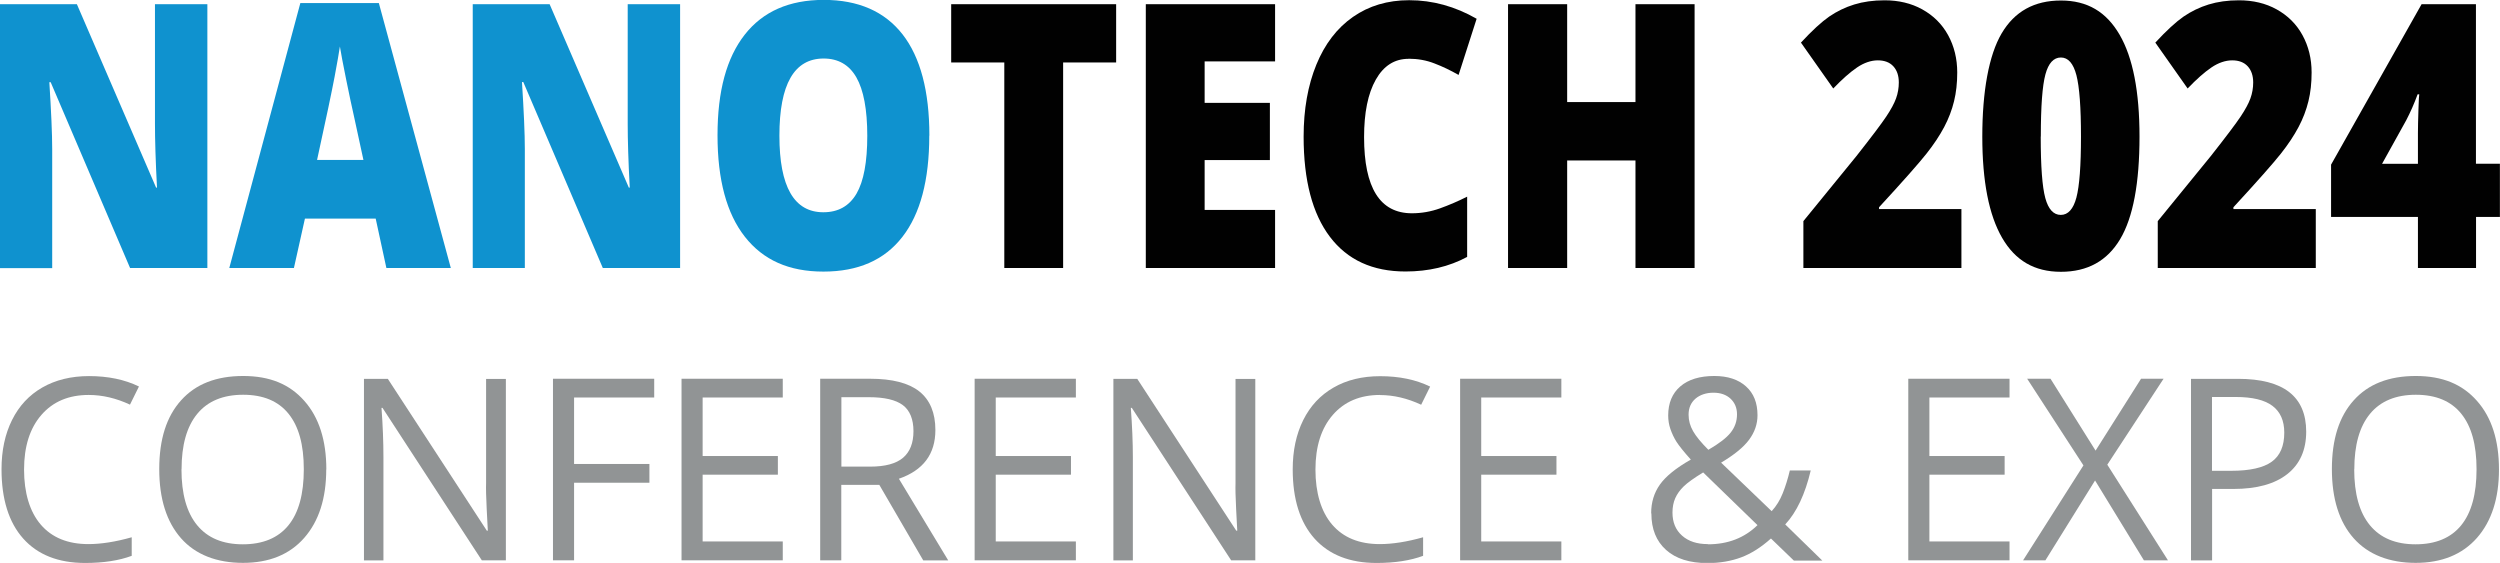
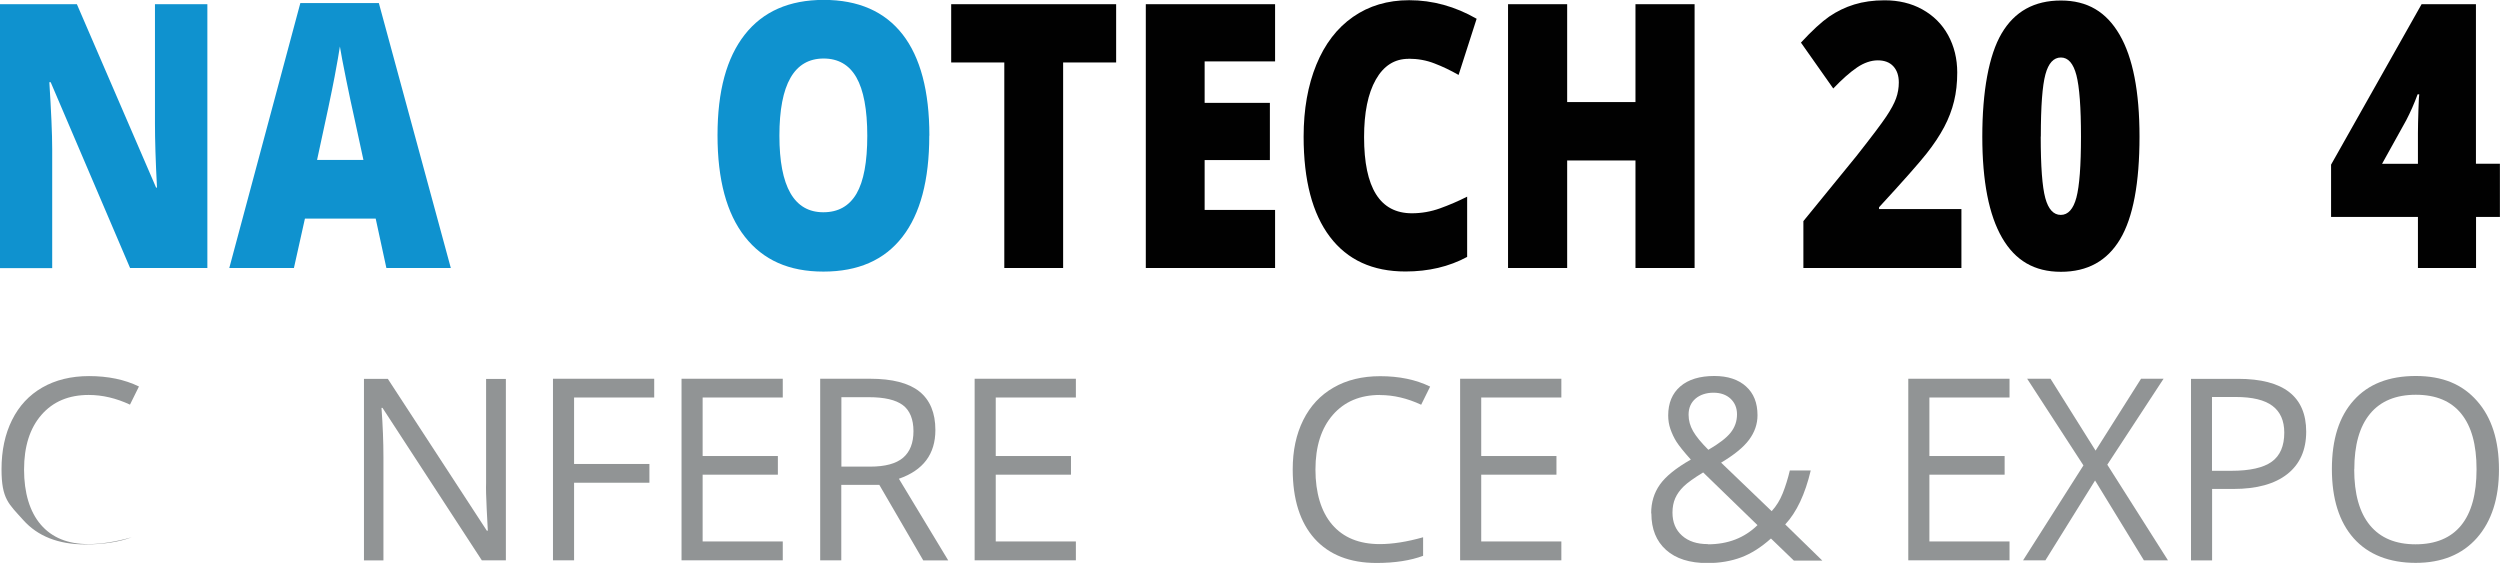
<svg xmlns="http://www.w3.org/2000/svg" id="Layer_1" viewBox="0 0 245.22 55.21">
  <defs>
    <style>.cls-1{fill:#0f92cf;}.cls-1,.cls-2,.cls-3{stroke-width:0px;}.cls-2{fill:#919495;}.cls-3{fill:#010101;}</style>
  </defs>
-   <path class="cls-2" d="m8.7,38.74c-1.96,0-3.5.65-4.64,1.96-1.13,1.3-1.7,3.09-1.7,5.36s.55,4.13,1.64,5.4c1.09,1.27,2.65,1.91,4.67,1.91,1.24,0,2.66-.22,4.25-.67v1.82c-1.23.46-2.76.7-4.57.7-2.62,0-4.65-.8-6.07-2.39S.15,48.96.15,46.03c0-1.84.34-3.44,1.03-4.83s1.68-2.45,2.97-3.19,2.82-1.12,4.58-1.12c1.87,0,3.5.34,4.9,1.02l-.88,1.78c-1.35-.63-2.7-.95-4.05-.95Z" />
-   <path class="cls-2" d="m32,46.03c0,2.85-.72,5.09-2.16,6.73s-3.45,2.45-6.01,2.45-4.65-.8-6.07-2.41-2.14-3.87-2.14-6.79.71-5.15,2.14-6.74c1.43-1.6,3.46-2.39,6.09-2.39s4.56.81,6,2.44c1.44,1.62,2.16,3.87,2.16,6.73Zm-14.2,0c0,2.41.51,4.24,1.54,5.49s2.52,1.87,4.48,1.87,3.46-.62,4.47-1.86c1.01-1.24,1.51-3.07,1.51-5.5s-.5-4.21-1.5-5.45c-1-1.24-2.49-1.86-4.45-1.86s-3.47.62-4.5,1.87-1.54,3.06-1.54,5.44Z" />
+   <path class="cls-2" d="m8.7,38.74c-1.96,0-3.5.65-4.64,1.96-1.13,1.3-1.7,3.09-1.7,5.36s.55,4.13,1.64,5.4c1.09,1.27,2.65,1.91,4.67,1.91,1.24,0,2.66-.22,4.25-.67c-1.23.46-2.76.7-4.57.7-2.62,0-4.65-.8-6.07-2.39S.15,48.96.15,46.03c0-1.84.34-3.44,1.03-4.83s1.68-2.45,2.97-3.19,2.82-1.12,4.58-1.12c1.87,0,3.5.34,4.9,1.02l-.88,1.78c-1.35-.63-2.7-.95-4.05-.95Z" />
  <path class="cls-2" d="m49.62,54.96h-2.36l-9.74-14.95h-.1c.13,1.75.19,3.36.19,4.83v10.13h-1.91v-17.81h2.34l9.71,14.89h.1c-.02-.22-.05-.92-.11-2.11-.06-1.19-.08-2.04-.06-2.55v-10.22h1.94v17.81Z" />
  <path class="cls-2" d="m56.31,54.96h-2.07v-17.81h9.93v1.84h-7.86v6.52h7.39v1.84h-7.39v7.62Z" />
  <path class="cls-2" d="m76.78,54.96h-9.93v-17.81h9.93v1.84h-7.86v5.74h7.38v1.83h-7.38v6.55h7.86v1.85Z" />
  <path class="cls-2" d="m82.52,47.55v7.41h-2.07v-17.81h4.89c2.19,0,3.8.42,4.84,1.25s1.57,2.1,1.57,3.78c0,2.36-1.19,3.95-3.58,4.78l4.84,8.01h-2.45l-4.31-7.41h-3.72Zm0-1.78h2.84c1.46,0,2.54-.29,3.22-.87.68-.58,1.02-1.45,1.02-2.61s-.35-2.03-1.04-2.55c-.69-.52-1.81-.78-3.34-.78h-2.69v6.81Z" />
  <path class="cls-2" d="m105.53,54.96h-9.93v-17.81h9.93v1.84h-7.86v5.74h7.38v1.83h-7.38v6.55h7.86v1.85Z" />
-   <path class="cls-2" d="m123.12,54.96h-2.36l-9.74-14.95h-.1c.13,1.75.2,3.36.2,4.83v10.13h-1.91v-17.81h2.34l9.71,14.89h.1c-.02-.22-.05-.92-.11-2.11-.06-1.19-.08-2.04-.06-2.55v-10.22h1.94v17.81Z" />
  <path class="cls-2" d="m135.37,38.74c-1.96,0-3.5.65-4.64,1.96-1.13,1.3-1.7,3.09-1.7,5.36s.55,4.13,1.64,5.4,2.65,1.91,4.67,1.91c1.24,0,2.66-.22,4.25-.67v1.82c-1.24.46-2.76.7-4.57.7-2.62,0-4.65-.8-6.08-2.39-1.42-1.59-2.14-3.85-2.14-6.79,0-1.84.34-3.44,1.03-4.83s1.68-2.45,2.97-3.19c1.29-.75,2.82-1.12,4.58-1.12,1.87,0,3.5.34,4.9,1.02l-.88,1.78c-1.35-.63-2.7-.95-4.04-.95Z" />
  <path class="cls-2" d="m153.15,54.96h-9.93v-17.81h9.93v1.84h-7.86v5.74h7.38v1.83h-7.38v6.55h7.86v1.85Z" />
  <path class="cls-2" d="m161.96,50.34c0-1.06.28-1.99.85-2.8s1.58-1.63,3.04-2.46c-.69-.77-1.16-1.36-1.41-1.75-.25-.4-.44-.81-.59-1.24s-.22-.88-.22-1.34c0-1.22.4-2.17,1.19-2.85s1.91-1.02,3.33-1.02c1.32,0,2.35.34,3.11,1.02.76.68,1.13,1.62,1.13,2.83,0,.87-.28,1.67-.83,2.41s-1.47,1.48-2.74,2.24l4.96,4.76c.46-.5.82-1.09,1.09-1.77.27-.68.5-1.42.69-2.22h2.05c-.55,2.32-1.38,4.09-2.5,5.29l3.64,3.55h-2.79l-2.25-2.17c-.96.86-1.93,1.48-2.92,1.85-.99.37-2.1.56-3.31.56-1.75,0-3.1-.43-4.06-1.29-.96-.86-1.44-2.05-1.44-3.57Zm5.56,3.05c1.96,0,3.58-.62,4.87-1.88l-5.33-5.17c-.9.55-1.54,1.01-1.91,1.37s-.65.75-.83,1.16c-.18.41-.27.88-.27,1.41,0,.95.31,1.7.94,2.26s1.47.83,2.52.83Zm-1.89-12.7c0,.56.15,1.09.44,1.6.29.51.79,1.12,1.5,1.83,1.05-.61,1.78-1.17,2.19-1.69.41-.52.62-1.11.62-1.79,0-.62-.21-1.13-.63-1.53-.42-.39-.98-.59-1.68-.59s-1.31.2-1.76.58c-.45.39-.68.91-.68,1.57Z" />
  <path class="cls-2" d="m197.11,54.96h-9.93v-17.81h9.93v1.84h-7.86v5.74h7.38v1.83h-7.38v6.55h7.86v1.85Z" />
  <path class="cls-2" d="m212.64,54.96h-2.35l-4.79-7.83-4.87,7.83h-2.19l5.92-9.31-5.52-8.5h2.29l4.42,7.05,4.46-7.05h2.21l-5.52,8.43,5.95,9.38Z" />
  <path class="cls-2" d="m226.21,42.34c0,1.8-.62,3.19-1.85,4.16-1.23.97-2.99,1.46-5.28,1.46h-2.1v7.01h-2.07v-17.81h4.62c4.45,0,6.68,1.73,6.68,5.19Zm-9.22,3.84h1.86c1.84,0,3.16-.3,3.98-.89s1.23-1.54,1.23-2.85c0-1.18-.39-2.05-1.16-2.63s-1.97-.87-3.61-.87h-2.32v7.24Z" />
  <path class="cls-2" d="m245.12,46.03c0,2.85-.72,5.09-2.16,6.73-1.44,1.63-3.45,2.45-6.01,2.45s-4.65-.8-6.08-2.41c-1.42-1.6-2.14-3.87-2.14-6.79s.71-5.15,2.14-6.74c1.43-1.6,3.46-2.39,6.09-2.39s4.56.81,6,2.44c1.44,1.62,2.16,3.87,2.16,6.73Zm-14.2,0c0,2.41.51,4.24,1.54,5.49s2.52,1.87,4.48,1.87,3.46-.62,4.47-1.86c1.01-1.24,1.51-3.07,1.51-5.5s-.5-4.21-1.5-5.45c-1-1.24-2.49-1.86-4.45-1.86s-3.47.62-4.5,1.87-1.54,3.06-1.54,5.44Z" />
  <path class="cls-1" d="m20.33,26.29h-7.57L4.97,8.06h-.13c.18,2.87.28,5.06.28,6.57v11.67H0V.41h7.54l7.77,17.99h.09c-.14-2.61-.2-4.7-.2-6.29V.41h5.14v25.89Z" />
  <path class="cls-1" d="m37.9,26.29l-1.05-4.85h-6.94l-1.08,4.85h-6.34L29.46.3h7.7l7.06,25.99h-6.31Zm-2.25-10.59l-.92-4.25c-.21-.94-.48-2.17-.78-3.67s-.51-2.57-.61-3.22c-.09.6-.26,1.59-.52,2.97-.26,1.38-.83,4.1-1.72,8.16h4.54Z" />
-   <path class="cls-1" d="m66.7,26.29h-7.57l-7.8-18.24h-.13c.18,2.87.28,5.06.28,6.57v11.67h-5.11V.41h7.54l7.77,17.99h.09c-.14-2.61-.2-4.7-.2-6.29V.41h5.14v25.89Z" />
  <path class="cls-1" d="m91.15,13.31c0,4.36-.88,7.67-2.64,9.93-1.76,2.27-4.34,3.4-7.74,3.4s-5.92-1.14-7.71-3.42-2.68-5.6-2.68-9.95.89-7.6,2.67-9.87,4.36-3.41,7.75-3.41,5.97,1.13,7.73,3.38c1.75,2.25,2.63,5.57,2.63,9.93Zm-14.7,0c0,5,1.44,7.51,4.31,7.51,1.46,0,2.54-.61,3.25-1.82.71-1.22,1.06-3.11,1.06-5.68s-.36-4.49-1.07-5.73-1.79-1.85-3.21-1.85c-2.89,0-4.34,2.53-4.34,7.58Z" />
  <path class="cls-3" d="m104.28,26.29h-5.77V6.13h-5.21V.41h16.18v5.72h-5.2v20.17Z" />
  <path class="cls-3" d="m125.07,26.29h-12.68V.41h12.68v5.61h-6.91v4.07h6.4v5.61h-6.4v4.89h6.91v5.7Z" />
  <path class="cls-3" d="m138.16,5.77c-1.37,0-2.44.68-3.21,2.04s-1.15,3.24-1.15,5.64c0,4.98,1.56,7.47,4.69,7.47.94,0,1.86-.16,2.75-.48.89-.32,1.78-.7,2.67-1.15v5.91c-1.78.96-3.8,1.43-6.05,1.43-3.22,0-5.69-1.13-7.41-3.4-1.72-2.27-2.58-5.54-2.58-9.83,0-2.68.42-5.03,1.25-7.06.83-2.03,2.03-3.59,3.59-4.68,1.56-1.09,3.4-1.64,5.51-1.64,2.31,0,4.51.61,6.62,1.82l-1.77,5.51c-.79-.45-1.58-.83-2.37-1.13-.79-.31-1.64-.46-2.54-.46Z" />
  <path class="cls-3" d="m166.22,26.29h-5.8v-10.55h-6.7v10.55h-5.8V.41h5.8v9.6h6.7V.41h5.8v25.89Z" />
  <path class="cls-3" d="m192.39,26.29h-15.5v-4.6l5.21-6.39c1.49-1.89,2.46-3.18,2.92-3.87.46-.69.78-1.28.96-1.78.18-.5.27-1.02.27-1.56,0-.67-.18-1.2-.54-1.59-.36-.39-.87-.58-1.52-.58s-1.35.23-2.04.7-1.46,1.15-2.33,2.06l-3.17-4.5c1.1-1.19,2.03-2.04,2.78-2.56.75-.51,1.57-.91,2.45-1.18.88-.27,1.87-.41,2.97-.41,1.38,0,2.62.29,3.7.89s1.93,1.43,2.53,2.52c.6,1.09.9,2.32.9,3.67,0,1.02-.1,1.95-.31,2.81-.21.86-.53,1.71-.97,2.54-.44.83-1.02,1.71-1.75,2.63-.73.92-2.27,2.67-4.64,5.24v.18h8.08v5.77Z" />
  <path class="cls-3" d="m209.86,13.39c0,4.58-.63,7.94-1.9,10.07-1.27,2.13-3.2,3.2-5.81,3.2s-4.48-1.11-5.77-3.34-1.94-5.53-1.94-9.92.63-7.98,1.9-10.13c1.27-2.15,3.2-3.22,5.81-3.22s4.46,1.12,5.76,3.36c1.3,2.24,1.95,5.57,1.95,9.99Zm-9.69,0c0,2.93.15,4.94.45,6.04.3,1.1.81,1.65,1.52,1.65s1.23-.57,1.53-1.7c.3-1.13.45-3.13.45-5.98s-.15-4.88-.45-6.03-.81-1.73-1.52-1.73-1.22.55-1.52,1.66c-.3,1.11-.45,3.14-.45,6.09Z" />
-   <path class="cls-3" d="m227.15,26.29h-15.5v-4.6l5.21-6.39c1.49-1.89,2.46-3.18,2.92-3.87.46-.69.78-1.28.96-1.78.18-.5.27-1.02.27-1.56,0-.67-.18-1.2-.54-1.59-.36-.39-.87-.58-1.52-.58s-1.35.23-2.04.7-1.46,1.15-2.33,2.06l-3.17-4.5c1.1-1.19,2.03-2.04,2.78-2.56.75-.51,1.57-.91,2.45-1.18.88-.27,1.87-.41,2.97-.41,1.38,0,2.62.29,3.7.89s1.93,1.43,2.53,2.52c.6,1.09.9,2.32.9,3.67,0,1.02-.1,1.95-.31,2.81-.21.86-.53,1.71-.97,2.54-.44.83-1.02,1.71-1.75,2.63-.73.92-2.27,2.67-4.64,5.24v.18h8.08v5.77Z" />
  <path class="cls-3" d="m245.22,21.28h-2.35v5.01h-5.7v-5.01h-8.52v-5.13L237.53.41h5.33v15.65h2.35v5.22Zm-8.05-5.22v-3.01c0-.57.02-1.33.05-2.29.03-.96.06-1.47.08-1.51h-.16c-.33.91-.71,1.76-1.12,2.55l-2.37,4.27h3.52Z" />
</svg>